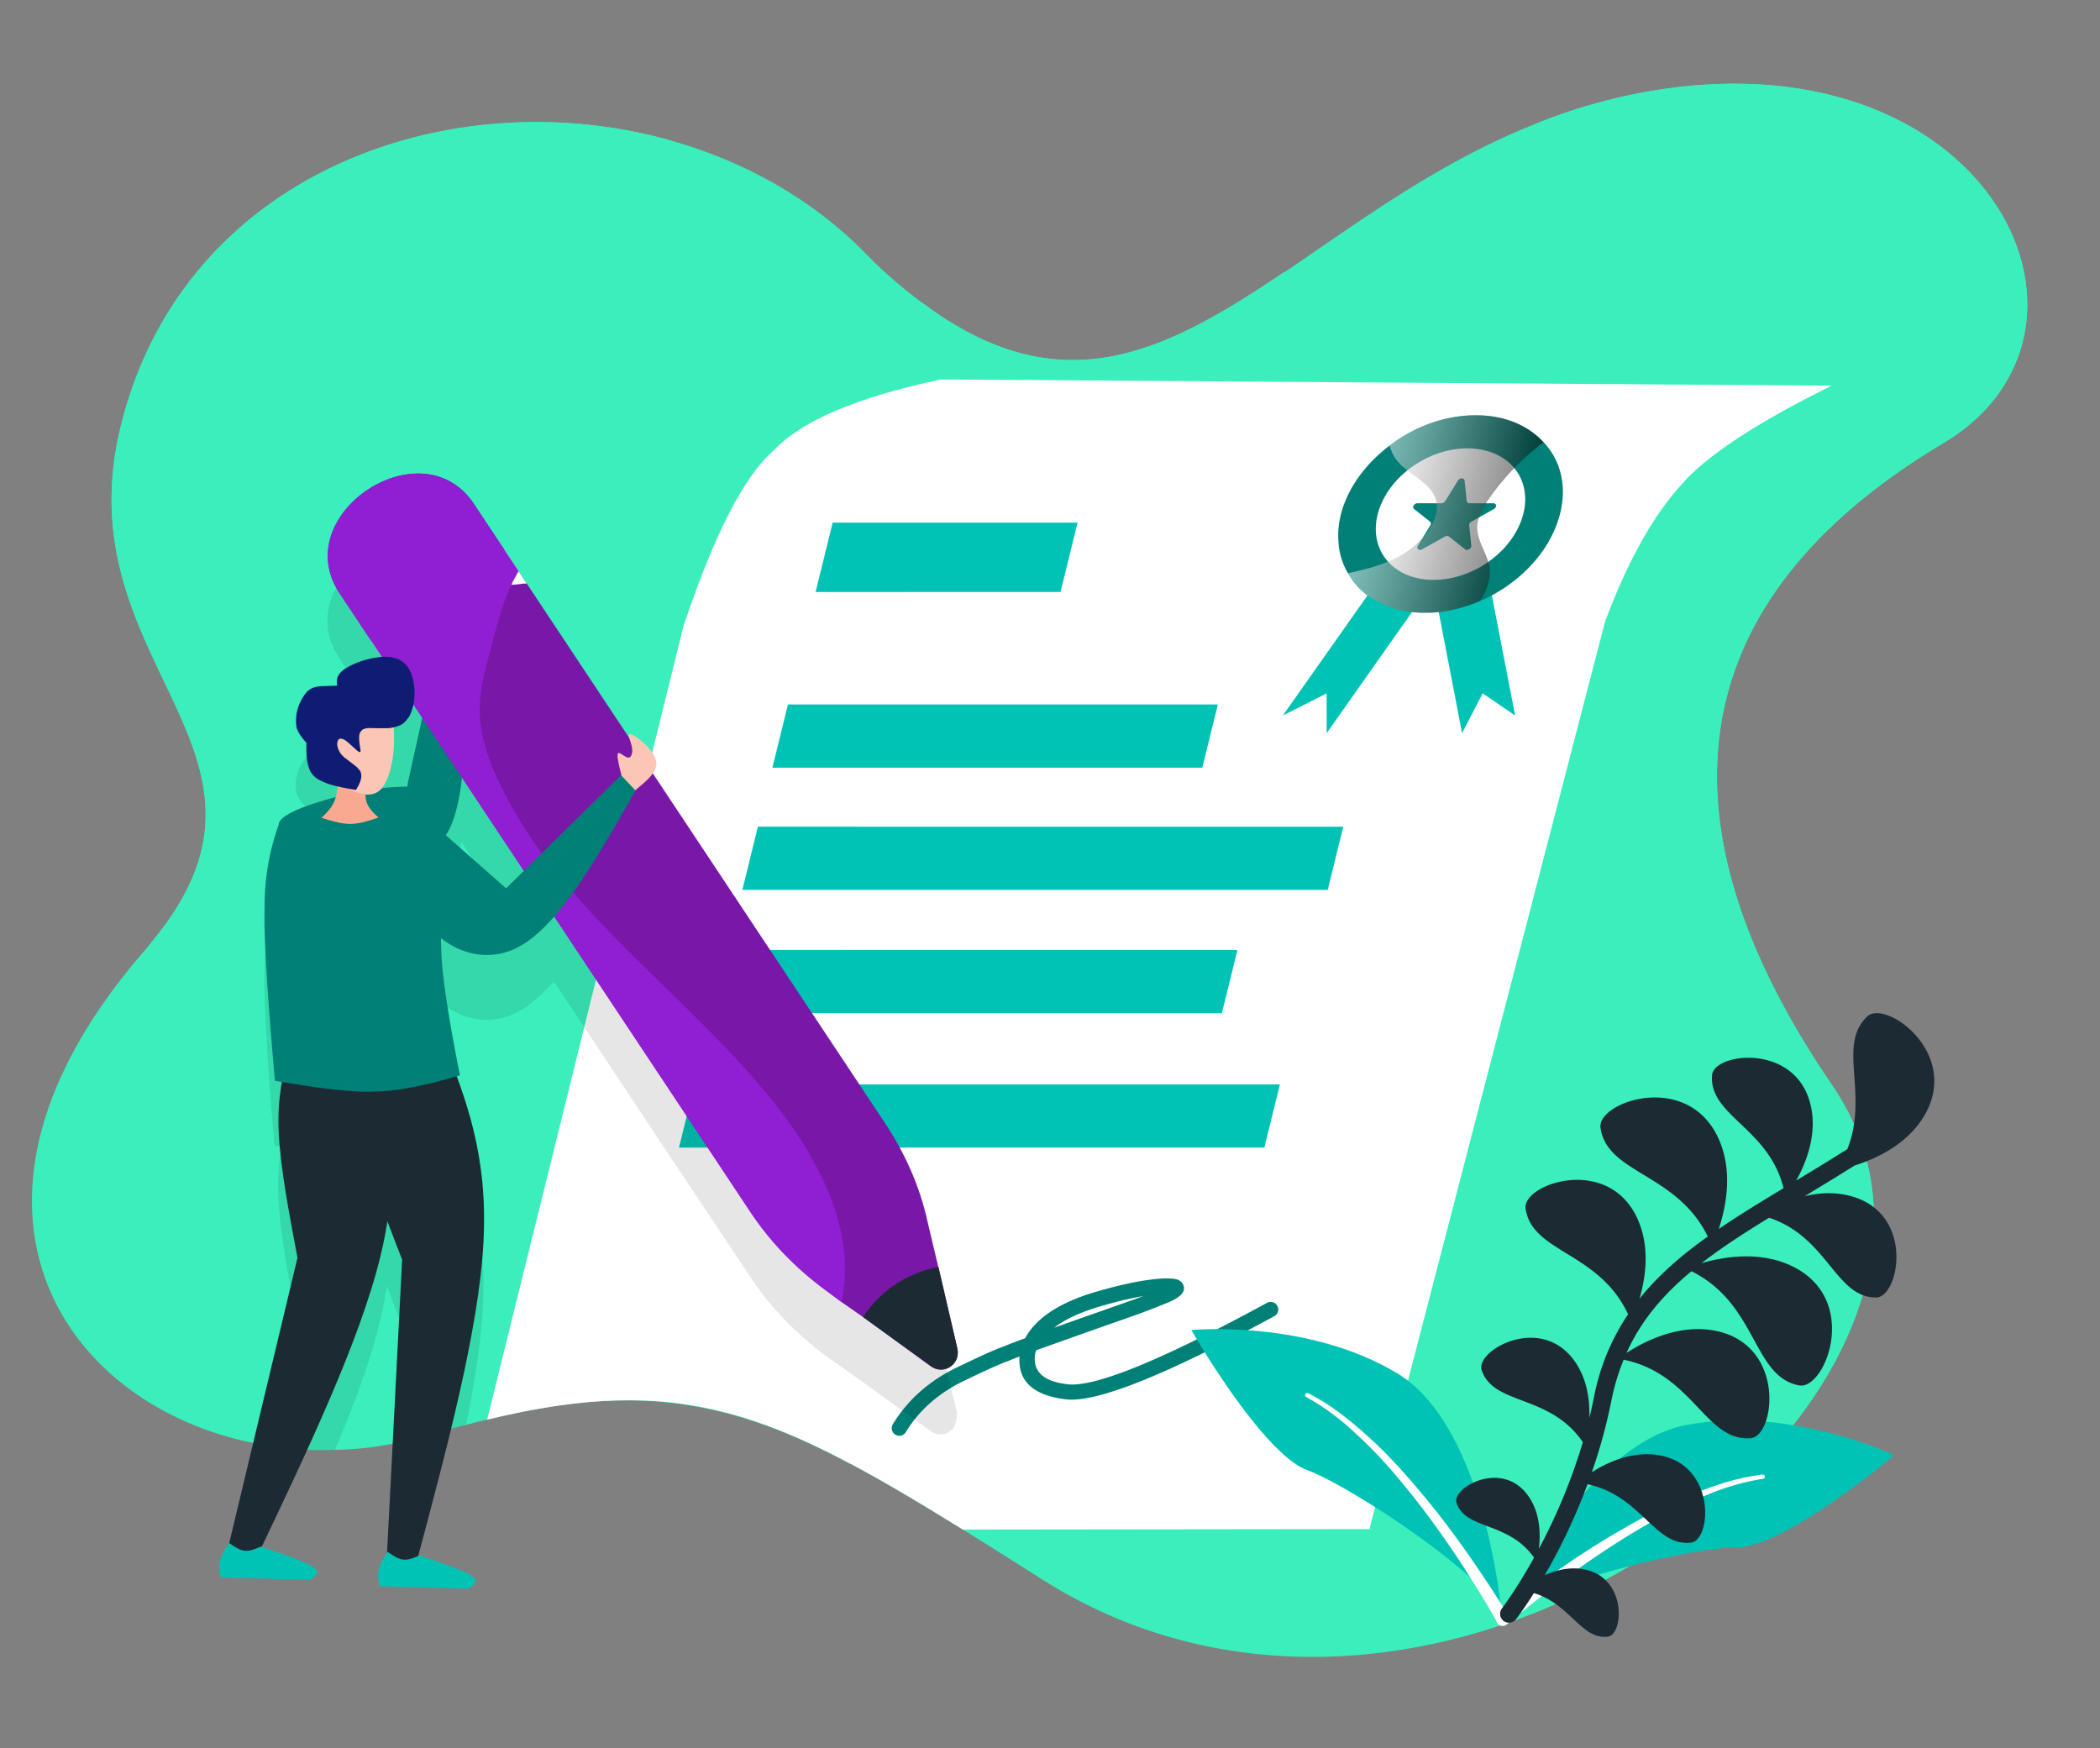
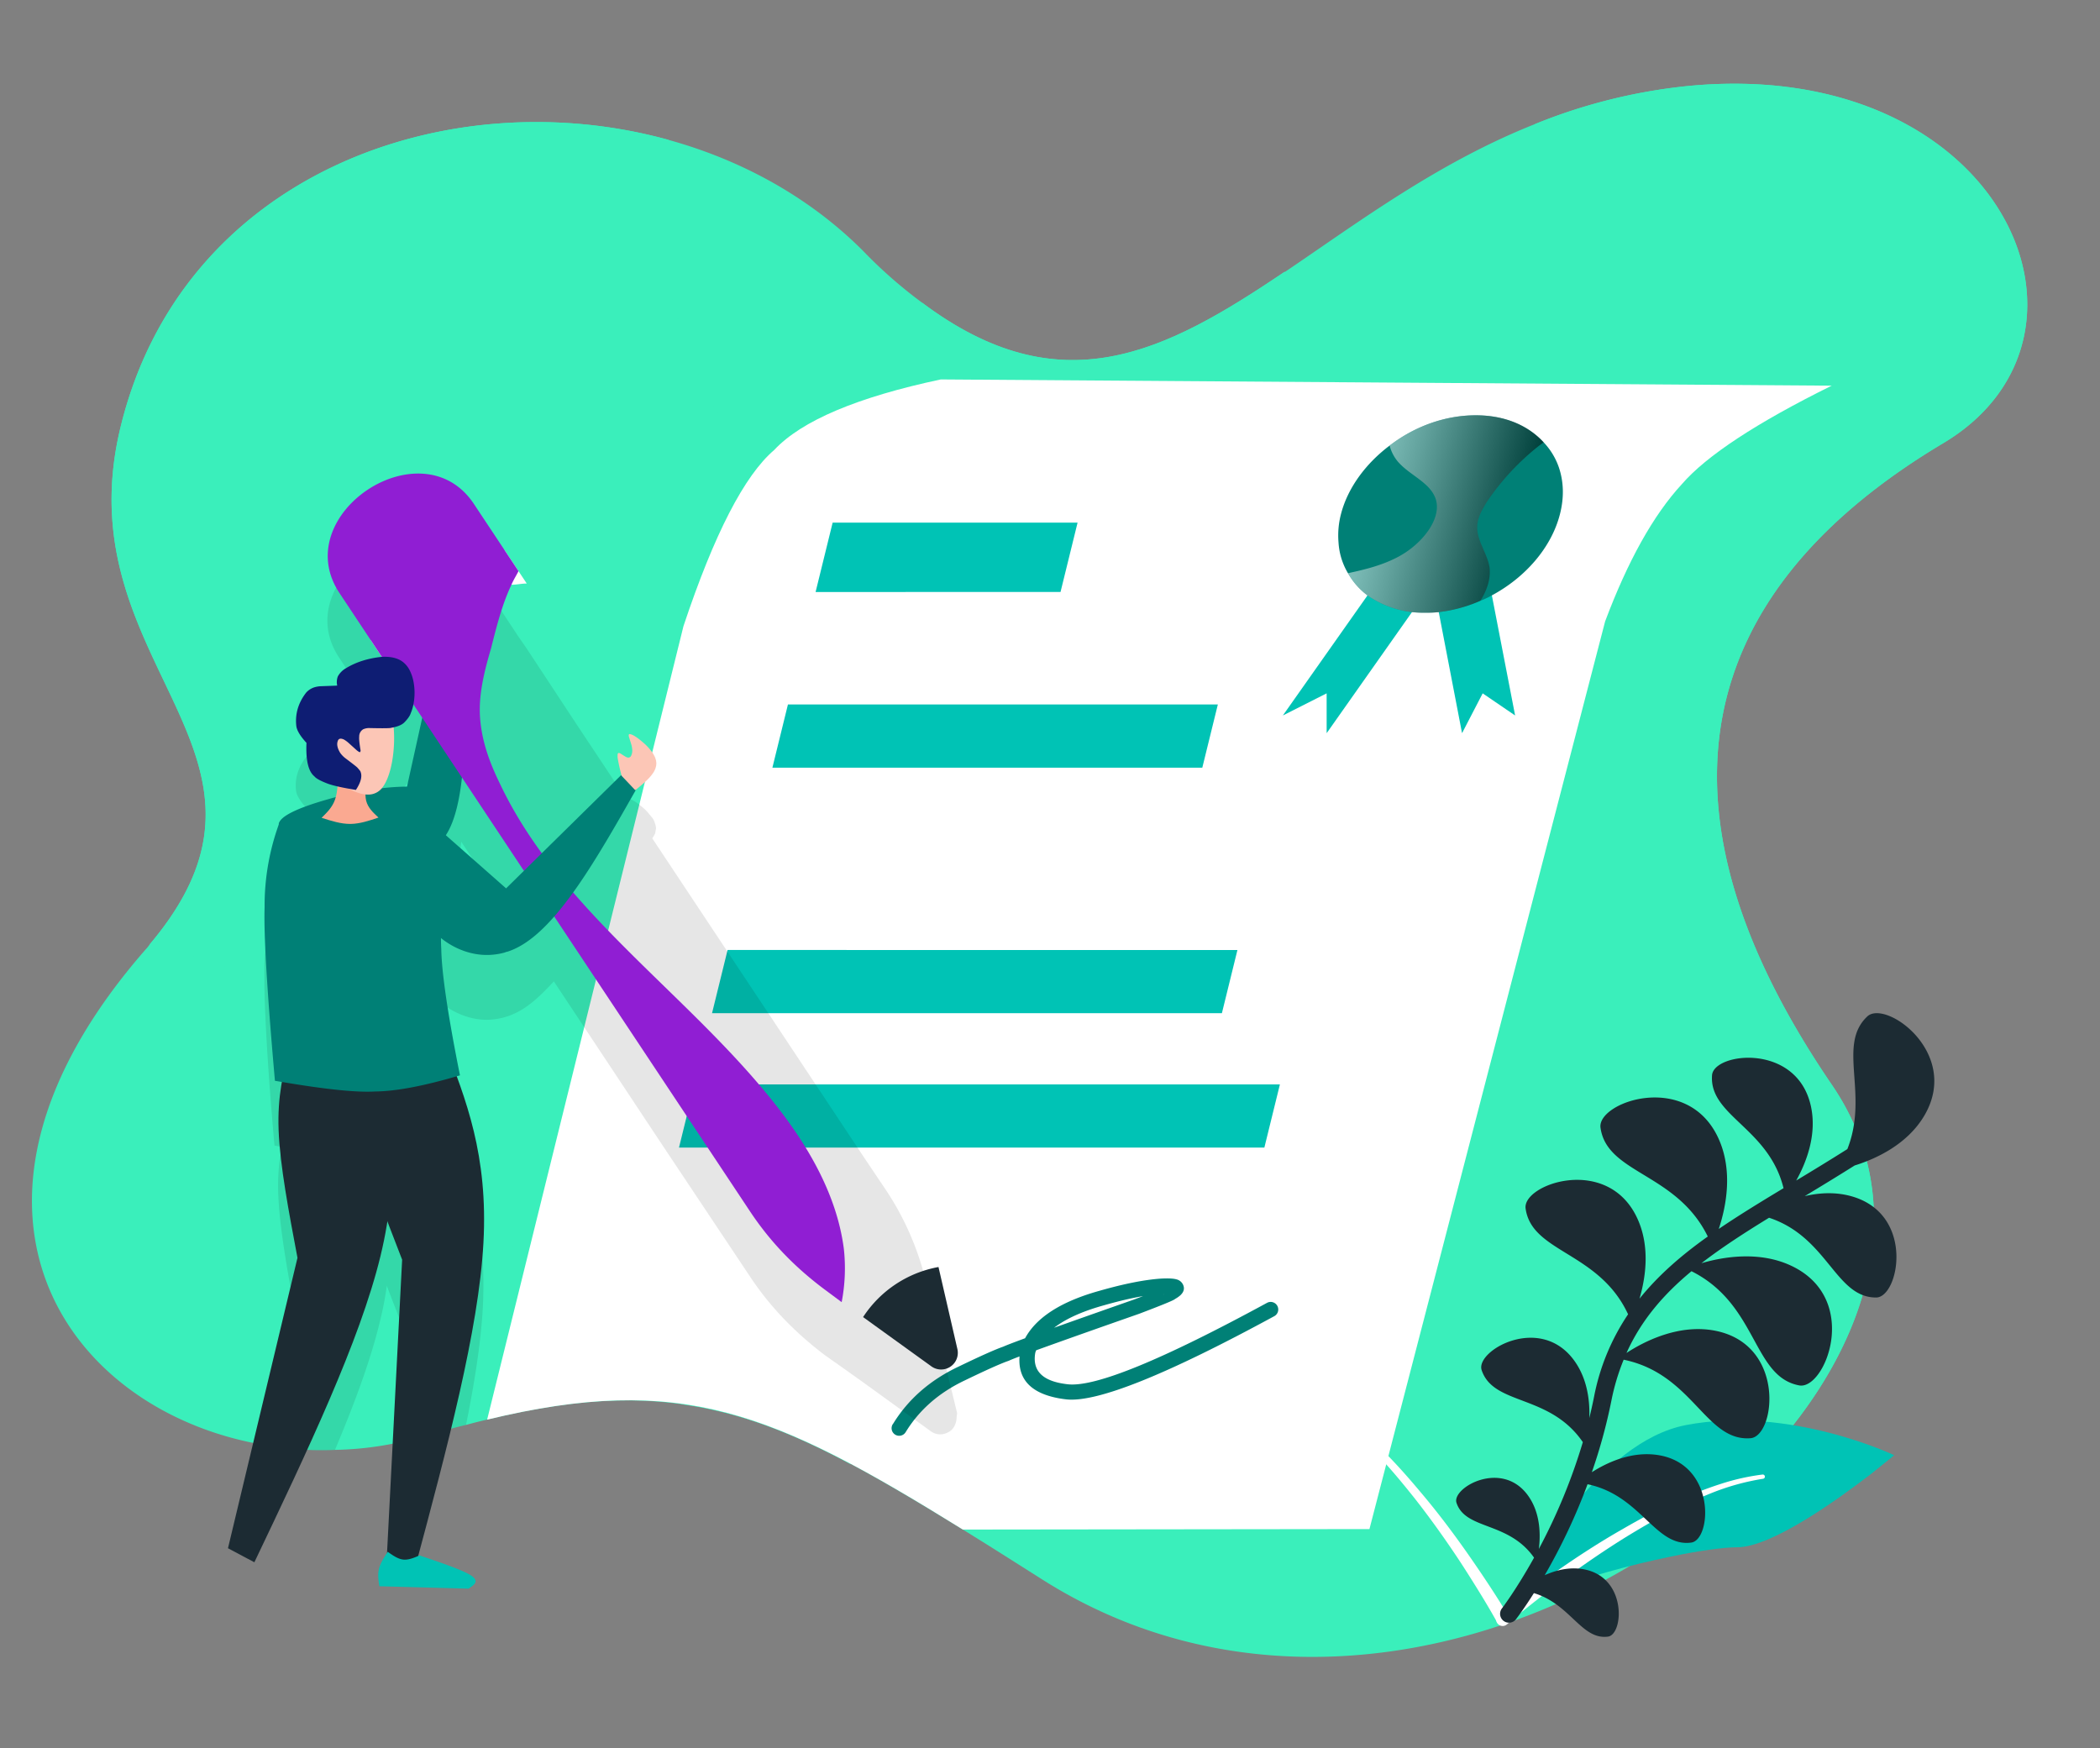
<svg xmlns="http://www.w3.org/2000/svg" viewBox="0 0 1413.312 1176.481">
  <rect x="0" y="0" width="1413.312" height="1176.481" fill="#808080" stroke="none" />
  <defs>
    <style>.f11bf8de-95ba-49f9-9f48-9903637ff415{isolation:isolate;}.ab236317-8d92-4116-888a-040e263d898f{fill:#3aefbb;}.f2694e27-be01-4621-b9d1-f39d1544e539{fill:#fff;}.bd973773-efc0-46e7-8830-677a84540d8e{fill:#00c3b5;}.a9c7821a-2937-42e3-951a-44a0a19479af{fill:#008076;}.a5be53fb-9ac0-49c5-b007-cd6babad0657{fill:#1c2b33;}.b324c258-6714-4dab-993d-f1e61c3caf1f{opacity:0.1;}.a60c9291-ad59-4d4c-8ffa-81789e10c66c,.ac6b2745-5769-4425-888c-47c34bc46e63{mix-blend-mode:overlay;}.a60c9291-ad59-4d4c-8ffa-81789e10c66c{opacity:0.5;fill:url(#a9275060-a830-4b59-95ee-9e81680d9225);}.b02ccbb7-b89b-4caa-bb91-735cbc716529{fill:#7917a9;}.ac6b2745-5769-4425-888c-47c34bc46e63{fill:#901ed3;}.fc8b871b-3e5d-4307-a2e1-20182385395d{fill:#faa991;}.bfdb8e10-45e7-4dca-8226-863d793f693a{fill:#fcc6b6;}.b0be7bc7-796e-4cb6-9d1d-e06eaca65407{fill:#0e1d73;}</style>
    <linearGradient id="a9275060-a830-4b59-95ee-9e81680d9225" x1="950.554" y1="359.703" x2="1059.682" y2="359.703" gradientTransform="matrix(1, 0, -0.232, 0.904, 50.119, 20.831)" gradientUnits="userSpaceOnUse">
      <stop offset="0" stop-color="#fff" />
      <stop offset="0.256" stop-color="#c2c2c2" />
      <stop offset="0.845" stop-color="#292929" />
      <stop offset="1" />
    </linearGradient>
  </defs>
  <g class="f11bf8de-95ba-49f9-9f48-9903637ff415">
    <g id="a5fcbb8c-2526-4a18-b638-f3cfcdc2ec74" data-name="Layer 1">
      <path class="ab236317-8d92-4116-888a-040e263d898f" d="M1307.699,298.333c-121.794,72.69-230.99,202.884-74.951,431.615,63.968,93.366,13.57,209.669-86.581,289.789-115.011,92.398-295.927,137.303-444.215,43.615-19.383-12.277-37.151-23.585-53.951-33.923-27.783-17.121-52.66-31.983-75.598-44.26h-.321c-40.383-21.645-75.598-34.89-113.073-40.06-38.445-5.492-79.151-2.262-131.164,10.338-4.523.97-9.37,2.262-14.215,3.553-8.4,1.938-17.123,4.523-26.168,7.108-7.108,1.938-14.215,3.877-21.323,5.168a221.132,221.132,0,0,1-40.707,4.523,210.195,210.195,0,0,1-45.228-2.908C43.545,951.246-53.052,811.682,98.143,638.843a22.723,22.723,0,0,0,2.585-3.23C209.924,506.387,43.223,448.88,80.698,289.286,121.404,117.092,301.675,53.125,449.961,94.155c49.107,13.568,94.658,38.445,130.841,74.628a313.394,313.394,0,0,0,39.738,34.89c93.364,70.107,163.471,33.6,243.914-20.675h.323c49.751-33.6,103.058-73.66,168.316-99.505A372.506,372.506,0,0,1,1135.183,57.972C1346.467,36.972,1429.819,225.643,1307.699,298.333Z" />
      <path class="ab236317-8d92-4116-888a-040e263d898f" d="M1307.699,298.333c-121.794,72.69-230.99,202.884-74.951,431.615,63.968,93.366,13.57,209.669-86.581,289.789-53.305-66.875-61.381-168.316-129.226-221.622-37.798-29.721-84.643-37.798-133.426-37.475-33.598,0-68.166,3.877-101.12,7.753Q684.508,779.052,585.649,780.345c-55.245.647-111.458-.323-164.762-14.538-53.63-14.538-104.675-42.968-136.981-88.196C264.522,650.149,252.569,615.581,260.322,582.63c7.753-33.277,34.892-59.445,65.583-74.628,30.69-14.862,64.934-20.677,98.535-26.492,78.181-12.923,156.362-26.168,234.546-39.092q20.837-3.393,41.675-6.783c61.705-10.338,124.379-21,181.239-46.845,57.183-25.845,109.196-68.813,131.811-127.288,21.968-56.86,16.153-118.564,19.383-178.009A372.506,372.506,0,0,1,1135.183,57.972C1346.467,36.972,1429.819,225.643,1307.699,298.333Z" />
      <path class="ab236317-8d92-4116-888a-040e263d898f" d="M883.514,760.639a257.331,257.331,0,0,1-.968,31.66c-4.2,48.46-22.292,96.92-57.183,130.194-20.03,19.062-44.583,32.307-69.781,42.645-57.83,23.262-122.12,29.723-183.179,20.03h-.321c-40.383-21.645-75.598-34.89-113.073-40.06a285.79,285.79,0,0,1-38.768-26.813C328.488,843.344,281.643,718.639,177.294,662.749c-24.23-12.923-49.751-21.321-76.566-27.136C209.924,506.387,43.223,448.88,80.698,289.286,121.404,117.092,301.675,53.125,449.961,94.155c-2.906,23.907-4.845,45.228-3.877,62.028C453.838,280.563,547.204,383.62,658.662,442.419h.323a419.188,419.188,0,0,0,40.383,19.385c37.475,15.83,77.211,28.43,106.935,55.89,35.86,33.275,50.721,83.028,61.381,130.841C876.084,685.364,882.869,723.162,883.514,760.639Z" />
      <path class="ab236317-8d92-4116-888a-040e263d898f" d="M913.882,268.286c-.968,17.77-4.845,36.185-16.153,49.753C882.546,335.807,857.346,340.976,834.41,343.884c-32.953,4.2-66.551,5.168-98.858-2.262-32.307-7.753-62.998-24.877-82.06-52.013-9.368-12.923-15.83-27.783-21.321-42.968-4.847-13.892-9.368-28.43-11.63-42.968,93.364,70.107,163.471,33.6,243.914-20.675h.323c3.23,2.262,6.46,4.845,9.692,7.106,10.338,7.753,20.998,15.185,28.43,25.845C912.914,231.135,914.853,250.194,913.882,268.286Z" />
      <path class="f2694e27-be01-4621-b9d1-f39d1544e539" d="M1232.748,259.564c-50.398,24.875-84.32,47.166-100.796,66.228-19.383,21-36.507,52.013-51.69,92.396l-158.624,610.918-273.637.321c-127.611-79.149-188.992-105.641-320.157-73.981L459.976,421.42c20.677-62.03,41.03-101.443,61.06-118.566,18.415-19.707,55.89-35.536,112.103-47.49Z" />
      <path class="bd973773-efc0-46e7-8830-677a84540d8e" d="M560.374,351.746l82.42.003,82.419.002-11.473,46.667-164.842.005Z" />
      <path class="bd973773-efc0-46e7-8830-677a84540d8e" d="M530.285,474.131l144.664.002,144.664.004-10.453,42.517-289.33.005Z" />
-       <path class="bd973773-efc0-46e7-8830-677a84540d8e" d="M510.066,556.372l196.979.004,196.979.002-10.453,42.519L499.61,598.902Z" />
      <path class="bd973773-efc0-46e7-8830-677a84540d8e" d="M489.663,639.363l171.568.002,171.569.003-10.453,42.519-343.14.006Z" />
      <path class="bd973773-efc0-46e7-8830-677a84540d8e" d="M467.421,729.829l196.979.002,196.978.003-10.453,42.518-393.96.006Z" />
-       <path class="a9c7821a-2937-42e3-951a-44a0a19479af" d="M600.91,958.487h0q15.302-25.028,44.143-38.697l-.034.016q22.58-10.909,30.469-13.576l-.585.239q6.857-3.313,88.489-31.918l-.122.045q19.622-7.444,21.84-8.732l.002-.001q-3.356,1.947-1.824,5.926l-.188-.595a5.093,5.093,0,0,0,.386,1.043,5.104,5.104,0,0,1,2.141-6.773h.001a10.807,10.807,0,0,0,1.857-1.162l-0.0.001q-1.969,1.827-.4,4.736l0.0.001a3.364,3.364,0,0,0,1.937,1.793H789.019q-1.445-.424-7.236-.111l.08-.005q-15.403,1.077-38.833,7.754l-.039.011q-39.549,10.94-46.316,32.175l.151-.595Q693.591,927.07,713.99,930.951h0q2.35.447,5.01.738l-.061-.006q27.958,2.718,133.844-54.873a5.103,5.103,0,0,1,4.876,8.965h0q-108.633,59.087-139.706,56.066l-.061-.006q-3.049-.334-5.809-.859l.001.001q-30.424-5.787-25.282-32.824a5.049,5.049,0,0,1,.151-.596h0q8.445-26.499,53.32-38.913l-.039.011q24.449-6.971,40.921-8.12l.079-.006q7.536-.407,10.661.51h0a6.571,6.571,0,0,1,4.169,3.15l0.0.001q2.185,4.047-1.638,7.594l-0.0.001a19.54,19.54,0,0,1-3.952,2.66l2.141-6.772a5.079,5.079,0,0,1,.388,1.047l-.189-.595q1.596,4.146-2.581,6.567l.001-.001q-2.936,1.704-23.343,9.447l-.122.045q-81.09,28.417-87.424,31.477a5.046,5.046,0,0,1-.585.239h0q-7.286,2.465-29.3,13.099l-.034.016q-26.092,12.365-39.807,34.797a5.103,5.103,0,1,1-8.707-5.323Z" />
+       <path class="a9c7821a-2937-42e3-951a-44a0a19479af" d="M600.91,958.487h0q15.302-25.028,44.143-38.697l-.034.016q22.58-10.909,30.469-13.576l-.585.239q6.857-3.313,88.489-31.918l-.122.045q19.622-7.444,21.84-8.732l.002-.001q-3.356,1.947-1.824,5.926l-.188-.595a5.093,5.093,0,0,0,.386,1.043,5.104,5.104,0,0,1,2.141-6.773h.001a10.807,10.807,0,0,0,1.857-1.162l-0.0.001q-1.969,1.827-.4,4.736l0.0.001a3.364,3.364,0,0,0,1.937,1.793H789.019q-1.445-.424-7.236-.111l.08-.005q-15.403,1.077-38.833,7.754l-.039.011q-39.549,10.94-46.316,32.175l.151-.595Q693.591,927.07,713.99,930.951h0q2.35.447,5.01.738l-.061-.006q27.958,2.718,133.844-54.873a5.103,5.103,0,0,1,4.876,8.965h0q-108.633,59.087-139.706,56.066l-.061-.006q-3.049-.334-5.809-.859l.001.001q-30.424-5.787-25.282-32.824a5.049,5.049,0,0,1,.151-.596h0q8.445-26.499,53.32-38.913l-.039.011q24.449-6.971,40.921-8.12q7.536-.407,10.661.51h0a6.571,6.571,0,0,1,4.169,3.15l0.0.001q2.185,4.047-1.638,7.594l-0.0.001a19.54,19.54,0,0,1-3.952,2.66l2.141-6.772a5.079,5.079,0,0,1,.388,1.047l-.189-.595q1.596,4.146-2.581,6.567l.001-.001q-2.936,1.704-23.343,9.447l-.122.045q-81.09,28.417-87.424,31.477a5.046,5.046,0,0,1-.585.239h0q-7.286,2.465-29.3,13.099l-.034.016q-26.092,12.365-39.807,34.797a5.103,5.103,0,1,1-8.707-5.323Z" />
      <path class="bd973773-efc0-46e7-8830-677a84540d8e" d="M1011.325,1089.886c3.946-5.962,14.95-12.24,29.632-18.277,23.367-9.474,55.973-18.348,83.509-24.003,18.807-3.894,35.211-6.243,44.833-6.258,23.24-.205,67.369-31.969,90.518-49.823,9.097-7.231,14.962-12.149,14.962-12.149s-70.506-33.663-140.238-20.245c-57.886,11.23-104.548,93.895-118.677,121.627C1012.822,1086.504,1011.325,1089.886,1011.325,1089.886Z" />
      <path class="f2694e27-be01-4621-b9d1-f39d1544e539" d="M1007.88,1092.696a4.35,4.35,0,0,0,6.163.648l.079-.104.092-.013c8.602-7.443,17.62-14.57,26.743-21.618,4.141-3.186,8.282-6.371,12.527-9.478,13.497-9.892,27.333-19.363,41.544-28.139,14.224-8.683,28.774-17.038,44.101-23.817,4.238-1.797,8.384-3.582,12.635-5.288a161.235,161.235,0,0,1,34.836-9.649,1.436,1.436,0,0,0-.391-2.843,150.641,150.641,0,0,0-27.564,6.126c-7.252,2.305-14.27,4.952-21.263,7.783-15.665,6.359-30.645,14.305-45.274,22.764-14.733,8.38-28.895,17.522-42.797,27.189-11.34,7.913-22.471,15.985-33.448,24.502q-3.668,2.887-7.336,5.774A4.39,4.39,0,0,0,1007.88,1092.696Z" />
-       <path class="bd973773-efc0-46e7-8830-677a84540d8e" d="M1010.91,1088.81c-1.659-6.937-9.824-16.584-21.518-27.262-18.657-16.87-46.178-36.338-70.049-51.056-16.293-10.082-30.862-17.893-39.874-21.198-21.708-8.14-52.199-53.001-67.787-77.649-6.052-9.888-9.866-16.503-9.866-16.503s77.586-7.433,138.345,28.992c50.406,30.322,65.862,123.749,69.617,154.57C1010.664,1085.128,1010.91,1088.81,1010.91,1088.81Z" />
      <path class="f2694e27-be01-4621-b9d1-f39d1544e539" d="M1013.177,1092.621a4.34,4.34,0,0,1-5.997-1.5l-.038-.125-.082-.043c-5.515-9.917-11.529-19.68-17.668-29.405-2.791-4.402-5.582-8.803-8.498-13.167-9.265-13.886-18.992-27.494-29.309-40.578C941.226,994.8,930.448,981.994,918.404,970.399c-3.357-3.134-6.632-6.225-10.032-9.277a160.847,160.847,0,0,0-29.346-20.957,1.432,1.432,0,0,1,1.339-2.531,150.278,150.278,0,0,1,23.736,15.168c6.008,4.641,11.679,9.522,17.264,14.566,12.506,11.317,23.826,23.886,34.642,36.817,10.941,12.892,21.085,26.303,30.807,40.117,7.92,11.294,15.591,22.665,22.965,34.401q2.45,3.96,4.9,7.92A4.379,4.379,0,0,1,1013.177,1092.621Z" />
      <path class="a5be53fb-9ac0-49c5-b007-cd6babad0657" d="M1101.98,820.113c8.805,19.219,5.418,40.263,1.407,53.936,12.628-15.706,28.13-29.178,45.965-41.848-21.036-42.982-67.889-42.107-72.201-73.229-2.408-17.364,58.44-38.515,79.348,7.124,10.211,22.288,4.905,46.983.233,61.004,13.511-9.176,28.149-18.125,43.599-27.433-9.992-40.664-50.213-48.63-48.112-76.045,1.173-15.292,57.133-22.058,66.52,20.855,4.295,19.634-3.46,38.587-9.886,50.045,11.09-6.668,22.62-13.704,34.423-21.155,14.72-37.124-7.125-69.977,13.425-89.286,12.311-11.568,62.844,24.488,38.61,66.354-11.627,20.089-33.42,29.693-47.103,33.949-11.525,7.244-22.797,14.124-33.635,20.643,9.824-2.289,21.088-3.038,32.292.32,42.078,12.61,31.094,67.897,15.753,67.909-27.461.017-32.373-40.6-72.031-53.692-16.745,10.273-32.025,20.163-45.501,30.602,13.949-4.126,39.827-8.937,62.328,2.647,44.631,22.982,20.709,82.792,3.475,79.591-31.528-5.854-27.749-54.425-72.507-76.856-18.929,15.695-33.835,33.03-43.745,55.031,10.502-6.906,35.153-20.375,60.9-14.725,46.494,10.205,39.123,70.838,22.548,72.095-30.36,2.309-38.69-43.265-85.35-52.841a148.717,148.717,0,0,0-8.23,27.425,363.783,363.783,0,0,1-13.189,48.305c9.988-6.388,26.708-14.4,44.673-11.53,39.156,6.257,35.932,57.04,22.207,58.88-24.331,3.268-33.605-31.806-69.769-39.26a400.724,400.724,0,0,1-28.833,61.213c7.201-3.213,16.055-5.625,25.458-4.123,30.224,4.83,27.735,44.027,17.142,45.451-17.847,2.394-25.231-21.903-49.872-29.268-6.732,10.641-11.463,16.831-12.06,17.594a5.959,5.959,0,0,1-7.871,1.417,5.363,5.363,0,0,1-.507-.358,5.967,5.967,0,0,1-1.061-8.38c.205-.268,9.756-12.815,21.607-34.141-17.339-24.627-46.048-18.453-52.196-36.891-3.38-10.139,30.73-29.608,48.356-4.586,8.335,11.83,8.198,26.576,7.061,35.608a387.999,387.999,0,0,0,29.607-71.871c-22.412-32.692-60.072-24.405-68.092-48.459-4.378-13.137,39.814-38.361,62.65-5.942,8.589,12.191,10.226,26.825,9.803,38.203,1.134-4.654,2.206-9.375,3.161-14.198a149.768,149.768,0,0,1,22.935-55.647c-19.586-42.232-64.834-41.336-68.972-71.194C1024.461,796.894,1082.155,776.839,1101.98,820.113Z" />
      <g class="b324c258-6714-4dab-993d-f1e61c3caf1f">
        <path d="M637.662,924.431l-6.462-28.107-7.106-29.721a193.074,193.074,0,0,0-29.077-67.52l-12.598-18.738L438.978,564.215c.968-1.292,1.292-2.262,1.938-3.232l.321-1.938.323-1.615-.323-1.938L440.593,553.553a9.723,9.723,0,0,0-1.938-3.553l-1.615-1.938a32.351,32.351,0,0,0-3.232-3.553q-7.752-6.785-10.662-6.785-.482.485,0,1.938v.647l-34.566-52.015-34.247-52.013-5.815-8.4L339.15,413.665l-20.353-31.013c-35.213-52.66-125.673,7.43-90.458,60.09L249.337,474.725l7.432,10.985h-.323a55.006,55.006,0,0,0-23.907,7.753,11.313,11.313,0,0,0-5.492,5.492,9.992,9.992,0,0,0-.323,6.138h-1.294l-10.015.323c-1.938.323-2.906.323-3.23.647a10.644,10.644,0,0,0-6.462,3.877c-5.168,6.783-7.43,14.215-6.462,22.292.323,2.906,2.585,6.783,6.785,11.306-.647,11.953,1.292,19.385,5.168,22.615,1.294,1.615,4.523,3.23,9.694,5.168,1.292.323,3.553.97,5.815,1.617a27.503,27.503,0,0,1-1.294,7.43c-1.615.647-3.23.647-4.845,1.292-20.03,5.494-30.692,10.662-32.63,15.508h-.323v.321a1.129,1.129,0,0,0-.323.647v.647a162.546,162.546,0,0,0-9.368,55.243v9.047c.323,21,2.262,56.86,6.783,107.903l4.847.97a142.247,142.247,0,0,0-2.262,32.63c.97,23.26,6.785,54.598,12.6,85.611l-19.707,82.705a210.195,210.195,0,0,0,45.228,2.908c13.247-31.336,24.23-61.06,30.368-86.905A215.63,215.63,0,0,0,260.322,865.312c3.23,8.721,6.785,17.445,10.015,26.168l-4.2,79.796c7.108-1.292,14.215-3.23,21.323-5.168,9.045-2.585,17.768-5.17,26.168-7.108,5.815-28.751,10.015-55.566,11.306-78.828,1.615-30.69-1.615-55.89-7.43-78.181a321.907,321.907,0,0,0-10.338-33.921c.647-.323,1.292-.323,1.938-.647-6.462-31.66-10.338-56.213-11.63-73.013-.323-4.521-.647-8.398-.647-11.953a56.963,56.963,0,0,1,0-7.43c8.4,6.462,19.062,11.306,30.692,11.306a45.52,45.52,0,0,0,21.321-5.492c8.077-4.2,15.83-11.63,23.907-20.353l73.66,111.135,58.151,87.228c13.892,21,30.692,38.121,50.721,53.307l10.985,7.753,14.536,10.338,45.553,32.951a10.799,10.799,0,0,0,11.953.647c3.23-1.615,5.168-5.168,5.492-9.368,0-1.294.323-2.262.323-3.555ZM257.414,573.26c5.817-7.753,8.4-25.521,7.108-40.383a17.796,17.796,0,0,0,7.43-2.906,22.899,22.899,0,0,0,4.2-6.138,33.882,33.882,0,0,0,1.615-6.138l6.138,9.045-3.877,17.123-6.462,29.077c-3.23.321-6.783.645-10.336.968a63.046,63.046,0,0,0-7.432.647A5.645,5.645,0,0,0,257.414,573.26Zm83.028,68.168-41.028-35.862c5.168-8.077,9.045-20.998,10.983-39.09L352.395,629.796Z" />
      </g>
      <polygon class="bd973773-efc0-46e7-8830-677a84540d8e" points="962.147 395.165 950.242 411.997 892.846 493.442 892.835 466.639 863.376 481.529 920.319 400.732 932.677 383.253 962.147 395.165" />
      <polygon class="bd973773-efc0-46e7-8830-677a84540d8e" points="1019.681 481.529 997.85 466.639 983.964 493.442 968.294 411.997 965.012 395.165 1000.729 383.253 1004.02 400.603 1019.681 481.529" />
      <path class="a9c7821a-2937-42e3-951a-44a0a19479af" d="M1049.836,346.105c-5.78,22.564-23.39,42.58-45.797,54.59a53.563,53.563,0,0,1-7.777,3.638,97.243,97.243,0,0,1-28.133,7.643,74.751,74.751,0,0,1-8.951.362,70.273,70.273,0,0,1-8.768-.362,65.654,65.654,0,0,1-30.128-11.282,48.077,48.077,0,0,1-13.092-14.923,45.749,45.749,0,0,1-6.363-20.745,56.801,56.801,0,0,1,1.625-18.923c4.569-17.835,16.817-34.21,32.78-46.221,16.552-12.739,37.032-20.38,57.972-20.38,19.731,0,35.275,6.915,45.674,18.197a46.348,46.348,0,0,1,10.208,16.74C1052.301,323.904,1052.819,334.459,1049.836,346.105Z" />
-       <ellipse class="f2694e27-be01-4621-b9d1-f39d1544e539" cx="976.199" cy="346.018" rx="53.105" ry="40.826" transform="translate(-41.396 538.874) rotate(-30.249)" />
      <path class="a9c7821a-2937-42e3-951a-44a0a19479af" d="M985.678,323.451l1.423,13.772a1.729,1.729,0,0,0,1.874,1.479h16.023c2.295,0,2.569,2.654.4,3.873l-15.143,8.512a2.63,2.63,0,0,0-1.474,2.394l1.423,13.772c.204,1.972-2.714,3.613-4.258,2.394l-10.782-8.512a2.564,2.564,0,0,0-2.785,0l-15.143,8.512c-2.169,1.219-4.247-.421-3.032-2.394l8.479-13.772a1.762,1.762,0,0,0-.247-2.394l-10.782-8.512c-1.544-1.219.09-3.873,2.384-3.873h16.023a3.21,3.21,0,0,0,2.632-1.479l8.479-13.772C982.387,321.478,985.474,321.478,985.678,323.451Z" />
      <path class="a60c9291-ad59-4d4c-8ffa-81789e10c66c" d="M1000.932,337.369c-2.728,4.367-5.553,9.098-6.455,14.194-1.99,10.918,6.242,19.654,7.967,30.207.954,7.279-1.499,15.285-6.183,22.564a97.243,97.243,0,0,1-28.133,7.643,74.751,74.751,0,0,1-8.951.362,70.273,70.273,0,0,1-8.768-.362,65.654,65.654,0,0,1-30.128-11.282,48.077,48.077,0,0,1-13.092-14.923c11.929-2.548,23.548-5.458,34.3-11.282,15.433-8.37,28.486-24.747,24.997-37.849-3.368-12.011-18.262-16.742-26.214-26.569a27.659,27.659,0,0,1-5.041-10.189c16.552-12.739,37.032-20.38,57.972-20.38,19.731,0,35.275,6.915,45.674,18.197l-2.975,2.184A167.217,167.217,0,0,0,1000.932,337.369Z" />
      <path class="a9c7821a-2937-42e3-951a-44a0a19479af" d="M273.917,529.405l23.496-106.122,13.712,2.813q1.134,26.883,1.45,52.215,1.017,68.249-14.711,86.758a34.549,34.549,0,0,1-18.405,11.936q-10.223,2.789-24.306,1.367a262.321,262.321,0,0,1-48.721-10.694q-10.439-3.512-15.582-7.412a8.693,8.693,0,0,1-3.133-3.927l-.102-1.988q1.702-7.504,33.135-16.435,28.838-8.274,53.166-8.511" />
-       <path class="b02ccbb7-b89b-4caa-bb91-735cbc716529" d="M228.499,399.186,249.622,431.004,504.811,815.344c13.899,20.933,30.734,38.11,50.914,53.058l10.72,7.967,14.614,10.205L626.574,919.689c8.91,6.15,19.936-1.771,17.726-12.37l-12.861-54.804-7.053-29.698c-5.248-24.262-15.242-46.584-29.141-67.518L348.953,384.36l-9.455-14.234-20.57-30.981C283.902,286.392,193.473,346.433,228.499,399.186Z" />
      <path class="a5be53fb-9ac0-49c5-b007-cd6babad0657" d="M631.612,852.73a76.949,76.949,0,0,0-50.752,33.698l45.668,32.94a11.237,11.237,0,0,0,17.723-11.768Z" />
      <path class="f2694e27-be01-4621-b9d1-f39d1544e539" d="M339.498,370.125c-15.471,1.226-34.16,7.604-51.745,19.276-18.424,12.233-31.55,26.983-38.132,41.603L264.078,452.776c6.436-13.924,19.708-29.37,37.991-40.906a117.072,117.072,0,0,1,42.126-18.32c3.623.006,6.694-.825,10.317-.82l-5.558-8.371Z" />
      <path class="ac6b2745-5769-4425-888c-47c34bc46e63" d="M228.499,399.186,249.622,431.004,504.811,815.344c13.899,20.933,30.734,38.11,50.914,53.058l10.72,7.967a119.941,119.941,0,0,0,1.46-35.958c-4.533-34.991-22.734-66.945-44.007-94.444C464.662,669.473,377.234,614.117,336.14,526.784,329.475,513.114,324.345,499.027,323.12,483.552s2.708-31.356,7.334-47.097c3.652-14.49,7.444-29.674,13.74-42.904,1.401-3.342,3.499-6.547,4.759-9.191l-9.455-14.234-20.57-30.981C283.902,286.392,193.473,346.433,228.499,399.186Z" />
      <path class="a5be53fb-9ac0-49c5-b007-cd6babad0657" d="M260.303,1048.523l19.185,6.046c21.323-79.653,42.647-159.305,45.863-218.081,3.216-58.776-11.674-96.678-26.565-134.578l-59.096,8.813c-1.146,16.171-2.292,32.341,2.867,55.187,5.159,22.847,16.623,52.372,28.087,81.895Z" />
      <path class="a5be53fb-9ac0-49c5-b007-cd6babad0657" d="M153.431,1041.998l17.76,9.444c35.493-74.427,70.987-148.854,84.87-206.058,13.882-57.203,6.155-97.184-1.574-137.165l-59.712-2.111c-4.076,15.691-8.152,31.38-7.247,54.785.905,23.404,6.792,54.524,12.679,85.643Z" />
      <path class="a9c7821a-2937-42e3-951a-44a0a19479af" d="M185.032,727.402l5.423.904q43.707,7.399,62.01,6.279,21.02-.147,57.091-10.857-12.132-60.621-12.572-84.978-1.443-25.42,6.921-64.352Q270.447,546.477,249.528,543.81q-23.188-3.36-61.447,9.813a161.149,161.149,0,0,0-10.001,56.873q-.945,27.418,6.951,116.907" />
      <path class="a9c7821a-2937-42e3-951a-44a0a19479af" d="M292.626,555.587l47.979,42.299,77.462-76.247,9.973,9.821c-25.971,45.712-51.942,91.425-79.058,105.841a44.874,44.874,0,0,1-21.244,5.415c-19.429,0-36.651-12.826-43.718-26.714C274.437,597.167,283.531,576.377,292.626,555.587Z" />
      <path class="fc8b871b-3e5d-4307-a2e1-20182385395d" d="M216.433,550.398c3.593-3.513,7.186-7.025,9.03-12.227,1.844-5.202,1.938-12.093,2.033-18.986l20.345,2.447c-1.29,6.207-2.579,12.415-1.433,17.183,1.145,4.767,4.725,8.095,8.306,11.422-6.18,2.087-12.361,4.174-18.615,4.279q-.183.003-.367.004C229.35,554.545,222.892,552.472,216.433,550.398Z" />
      <path class="bfdb8e10-45e7-4dca-8226-863d793f693a" d="M212.62,473.748l4.944,46.382c10.892,7.395,21.785,14.791,30.356,14.648a11.815,11.815,0,0,0,9.709-5.129c8.767-11.732,10.652-45.82,2.004-58.863-3.401-5.129-8.432-7.003-14.451-6.903C235.896,464.038,224.257,468.893,212.62,473.748Z" />
      <path class="bfdb8e10-45e7-4dca-8226-863d793f693a" d="M418.308,522.073l-.419-1.698q-1.33-5.245-2.003-9.137a11.344,11.344,0,0,1-.179-3.711.799.799,0,0,1,1.139-.693,4.352,4.352,0,0,1,.911.405q2.724,1.768,3.358,2.09a4.089,4.089,0,0,0,1.616.552,2.058,2.058,0,0,0,1.936-1.078,7.905,7.905,0,0,0,.786-4.687,15.786,15.786,0,0,0-.552-3.007l-1.622-5.232q-.369-1.418.207-1.805,2.873-.195,10.747,6.886a39.995,39.995,0,0,1,3.238,3.451l1.403,1.834a18.846,18.846,0,0,1,2.091,3.752l.574,1.863.2,1.822-.156,1.78-.481,1.743a15.19,15.19,0,0,1-1.806,3.388l-1.26,1.652a38.236,38.236,0,0,1-3.071,3.24q-3.46,3.195-7.439,6.33l-9.22-9.74" />
      <path class="bd973773-efc0-46e7-8830-677a84540d8e" d="M260.949,1044.4c-2.487,3.813-4.974,7.627-5.913,11.49s-.33,7.774.279,11.684l60.031,1.619c3.721-2.476,7.441-4.953,1.942-8.678-5.5-3.726-20.219-8.701-34.939-13.675-3.352,1.428-6.704,2.857-9.934,2.84a9.955,9.955,0,0,1-1.101-.065C267.747,1049.21,264.348,1046.804,260.949,1044.4Z" />
-       <path class="bd973773-efc0-46e7-8830-677a84540d8e" d="M154.203,1038.433c-2.487,3.813-4.975,7.626-5.913,11.489-.939,3.863-.33,7.774.279,11.685l60.031,1.62c3.721-2.477,7.441-4.953,1.942-8.679-5.499-3.725-20.22-8.7-34.939-13.674-3.351,1.428-6.702,2.857-9.932,2.84a10.135,10.135,0,0,1-1.102-.064C161.001,1043.242,157.602,1040.837,154.203,1038.433Z" />
      <path class="b0be7bc7-796e-4cb6-9d1d-e06eaca65407" d="M226.944,461.407l-1.186.074-10.087.366a18.004,18.004,0,0,0-3.199.476,12.594,12.594,0,0,0-6.418,3.806q-7.994,10.338-6.634,22.533.574,4.464,6.84,11.306-.778,17.61,5.346,22.543,1.702,2.203,9.46,5.095,5.729,1.953,18.455,4.034,4.878-7.436,3.224-11.976.035-.529-2.115-2.908-.113-.386-8.523-6.711a17.4,17.4,0,0,1-3.115-3.294q-2.922-4.741-1.647-8.099.802-2.427,4.106-.944a18.774,18.774,0,0,1,3.29,2.424l5.355,4.837q1.944,1.536,2.189,1.2a1.528,1.528,0,0,0,.327-1.465q-1.139-6.861-.864-8.954A5.564,5.564,0,0,1,244.409,490.83a9.699,9.699,0,0,1,3.988-.838q14.227.342,15.012-.197,6.137-1.055,8.694-3.566,3.496-3.584,4.309-6.191a30.855,30.855,0,0,0,1.975-6.768,40.285,40.285,0,0,0-.214-15.077,28.372,28.372,0,0,0-2.296-6.755,16.925,16.925,0,0,0-4.704-5.923q-5.2-3.966-14.411-3.43-13.945,1.527-23.85,7.604a14.041,14.041,0,0,0-5.555,5.573,10.81,10.81,0,0,0-.414,6.145" />
    </g>
  </g>
</svg>